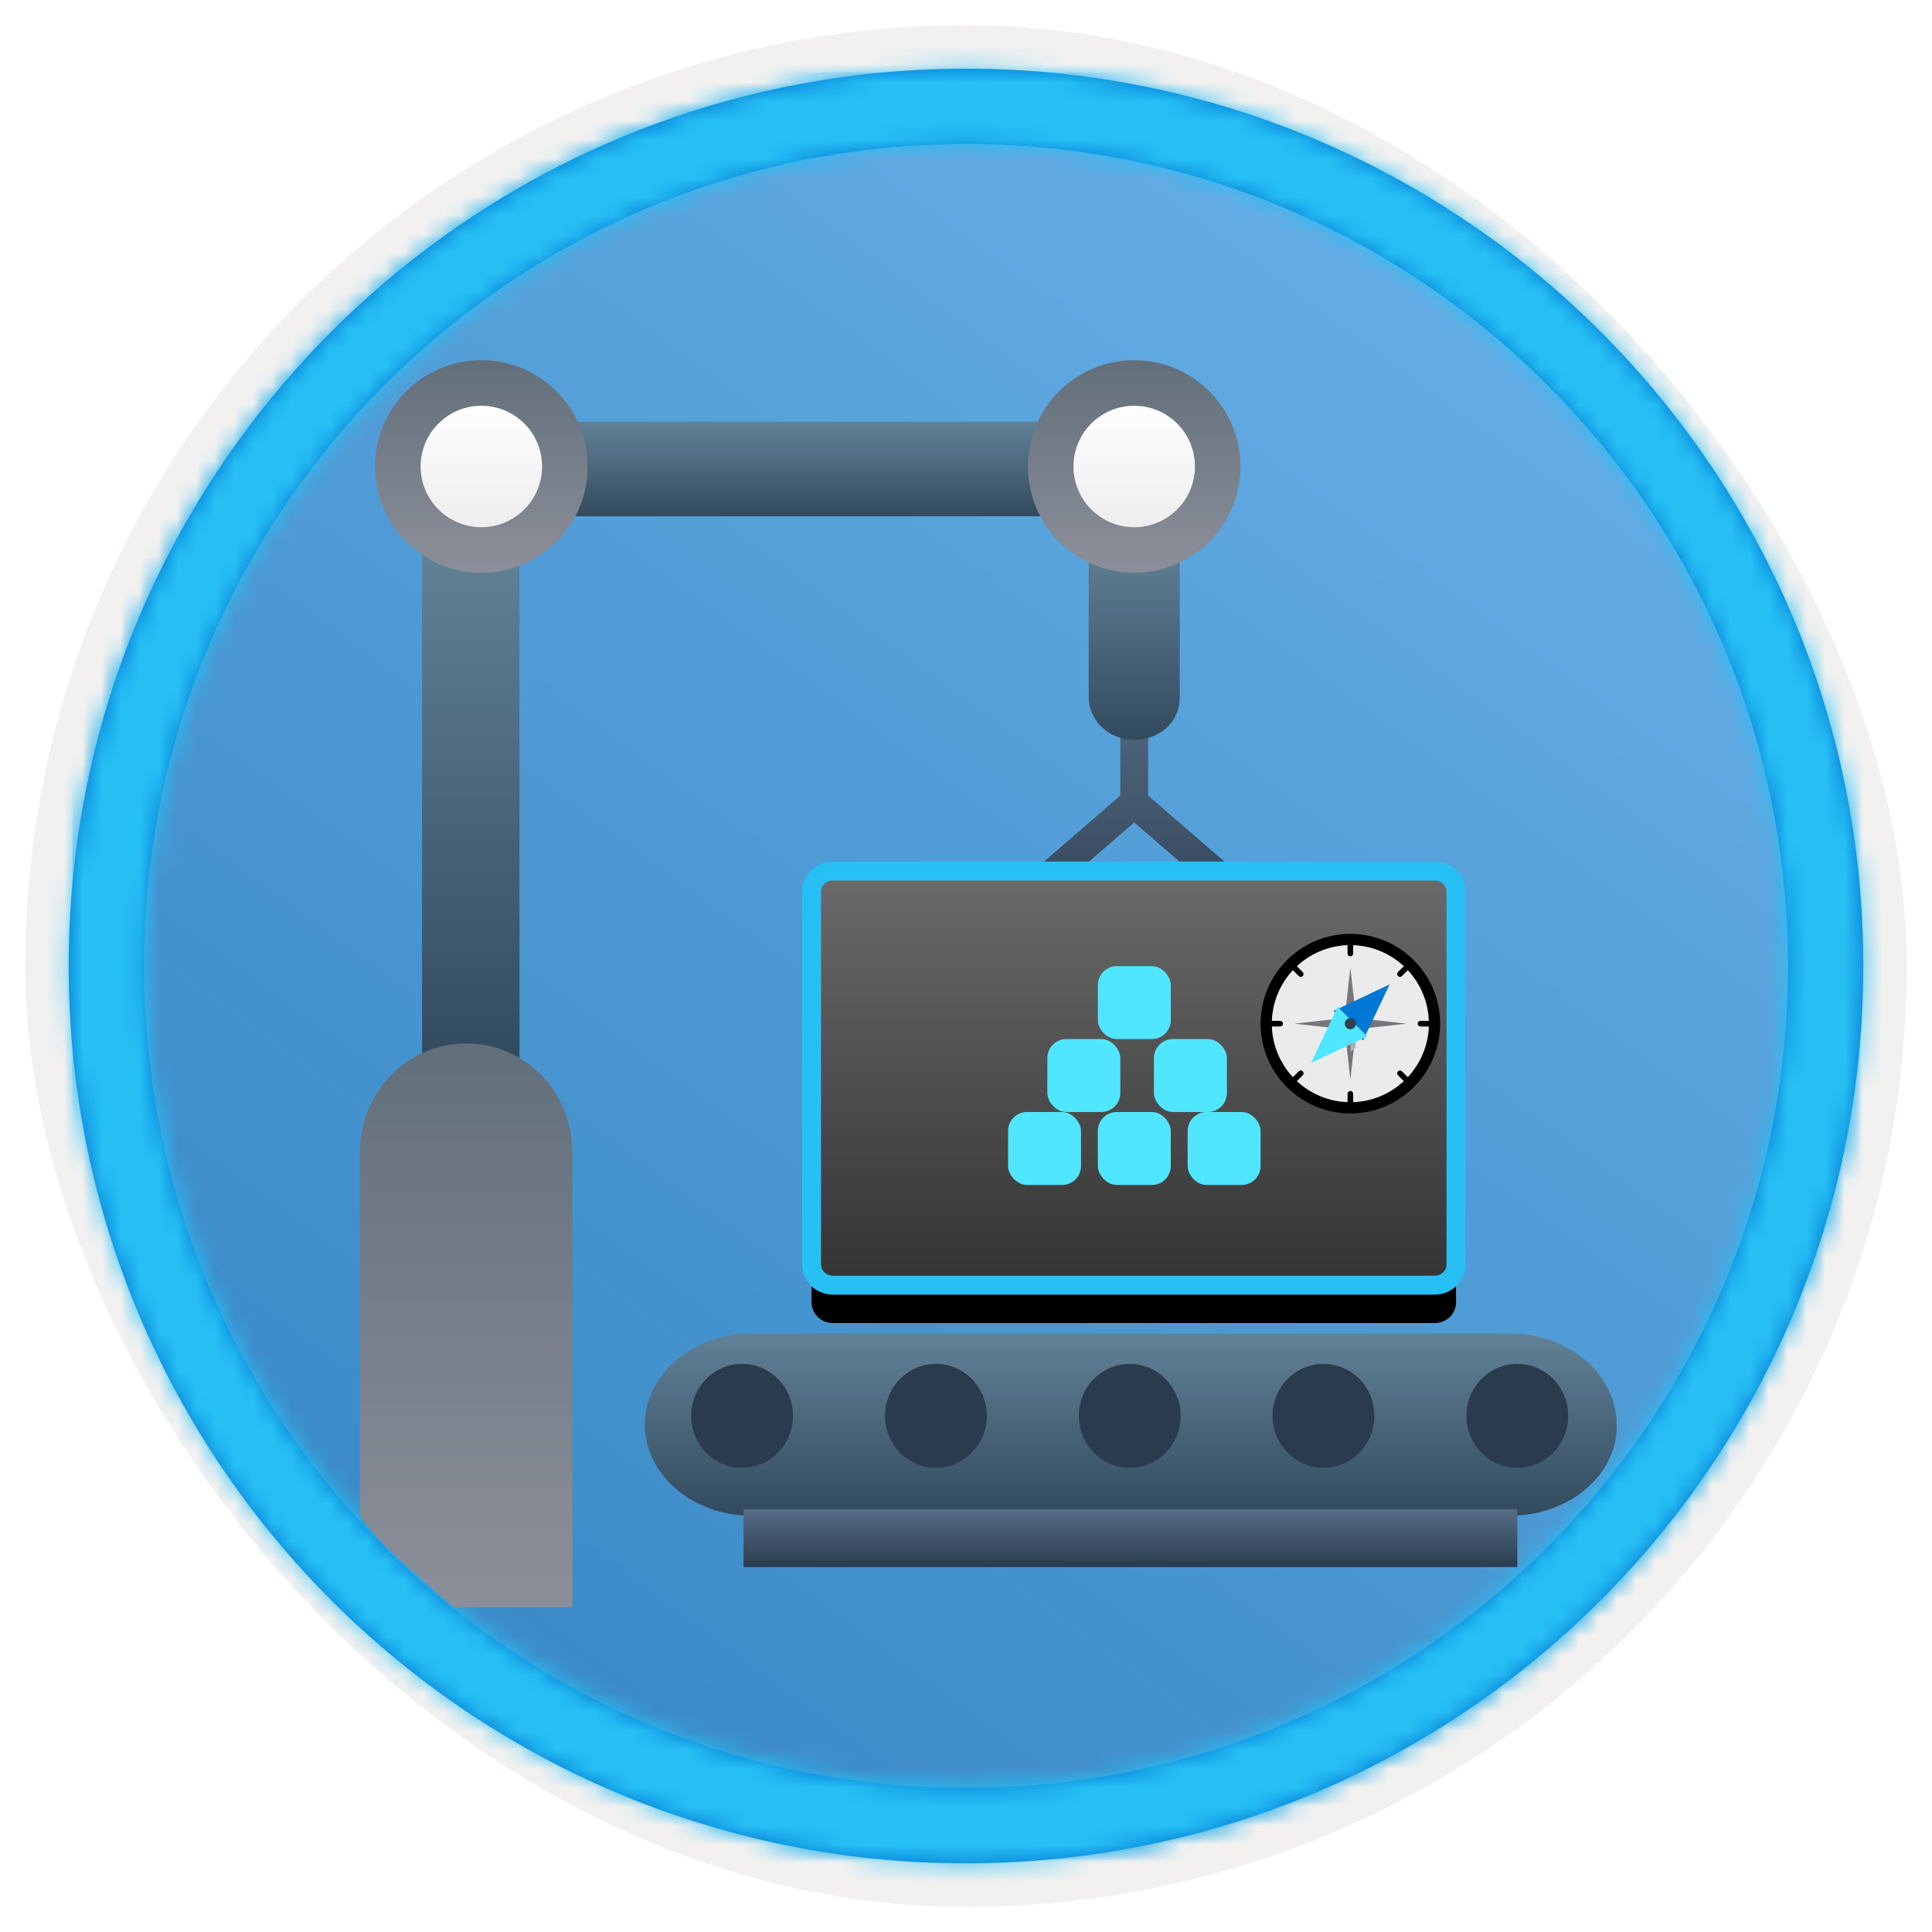
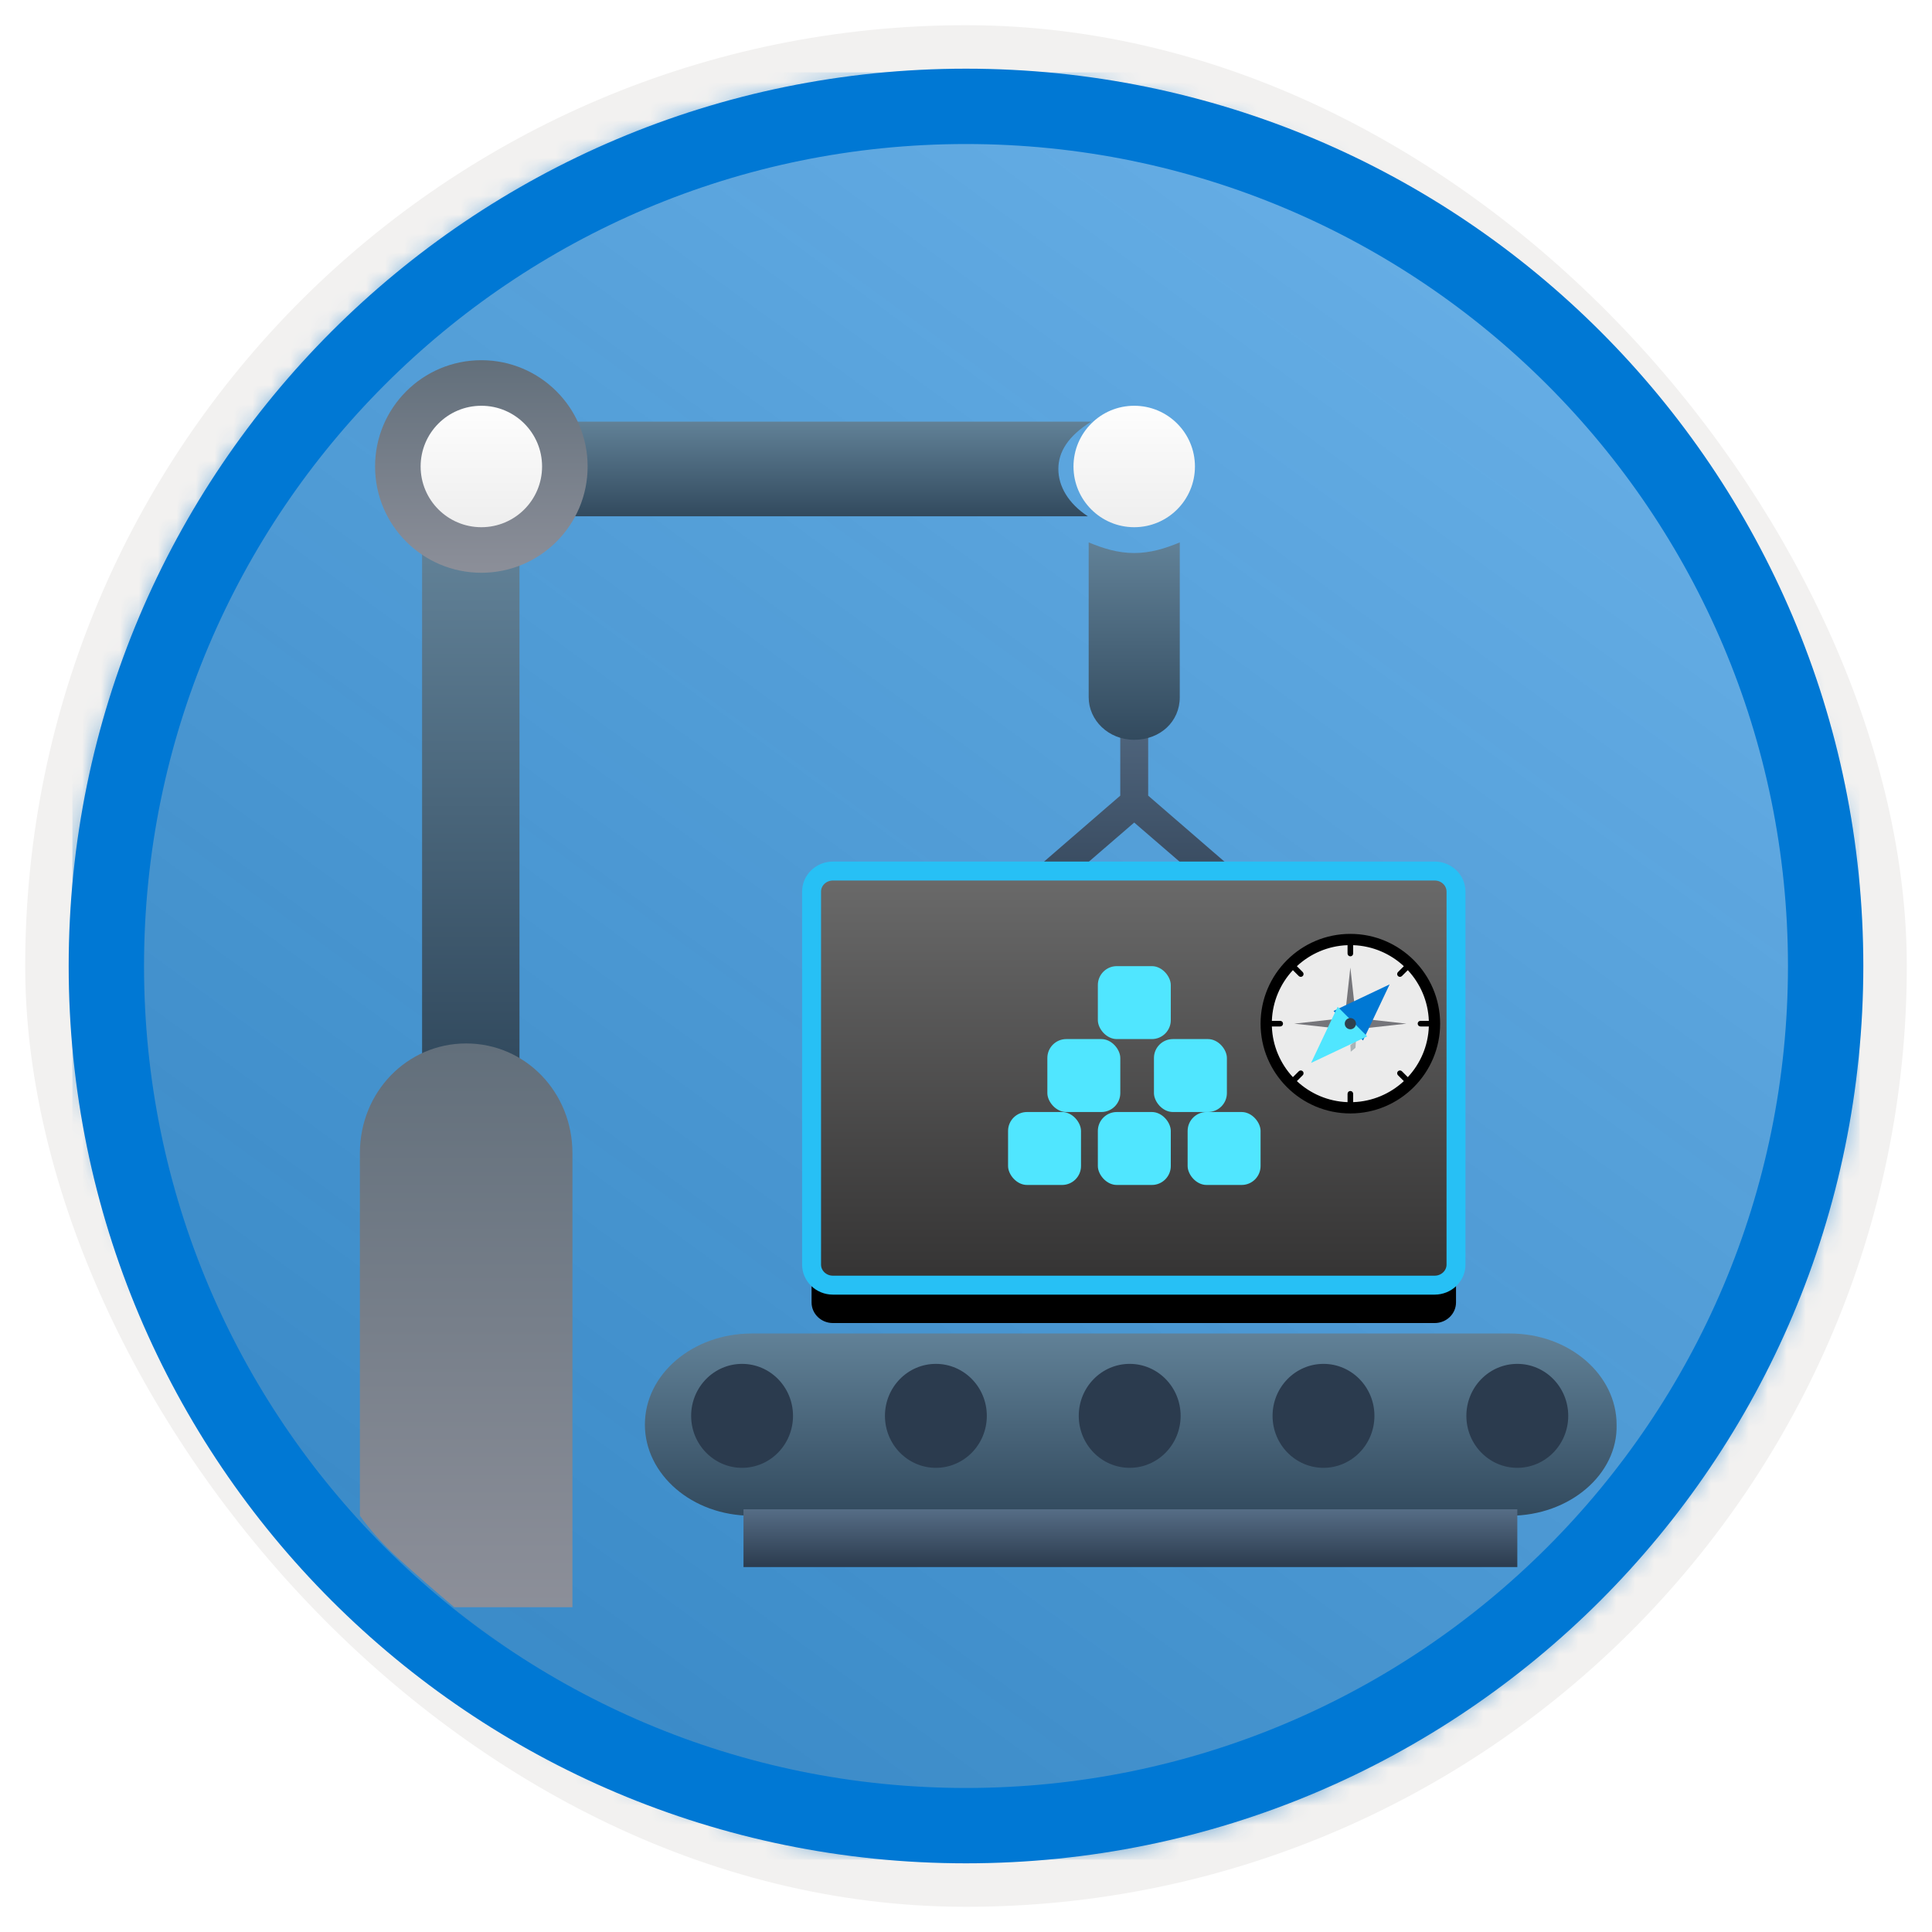
<svg xmlns="http://www.w3.org/2000/svg" xmlns:xlink="http://www.w3.org/1999/xlink" width="102px" height="102px" viewBox="0 0 102 102" version="1.1">
  <title>Azure Data Fundamentals: Explore non-relational data in Azure/explore-provisioning-and-deploying-non-relational-data-services-in-azure</title>
  <defs>
    <rect id="path-1" x="0" y="0" width="94.34" height="94.34" rx="47.17" />
    <filter x="-2.9%" y="-2.9%" width="106.4%" height="106.4%" filterUnits="objectBoundingBox" id="filter-3">
      <feMorphology radius="2.5" operator="dilate" in="SourceAlpha" result="shadowSpreadOuter1" />
      <feOffset dx="0.5" dy="0.5" in="shadowSpreadOuter1" result="shadowOffsetOuter1" />
      <feMorphology radius="1" operator="erode" in="SourceAlpha" result="shadowInner" />
      <feOffset dx="0.5" dy="0.5" in="shadowInner" result="shadowInner" />
      <feComposite in="shadowOffsetOuter1" in2="shadowInner" operator="out" result="shadowOffsetOuter1" />
      <feColorMatrix values="0 0 0 0 0.822   0 0 0 0 0.832   0 0 0 0 0.836  0 0 0 1 0" type="matrix" in="shadowOffsetOuter1" />
    </filter>
    <linearGradient x1="77.83%" y1="11.2%" x2="-99.689%" y2="253.808%" id="linearGradient-4">
      <stop stop-color="#FFFFFF" offset="0%" />
      <stop stop-color="#000000" stop-opacity="0.5" offset="100%" />
    </linearGradient>
    <rect id="path-5" x="0" y="0" width="94.34" height="94.34" />
    <rect id="path-6" x="0" y="0" width="94.34" height="94.34" />
    <path d="M48.113,0.739 C74.277,0.739 95.487,21.949 95.487,48.113 C95.487,74.277 74.277,95.487 48.113,95.487 C21.949,95.487 0.739,74.277 0.739,48.113 C0.739,21.949 21.949,0.739 48.113,0.739 Z M48.113,4.717 C24.146,4.717 4.717,24.146 4.717,48.113 C4.717,72.08 24.146,91.509 48.113,91.509 C72.08,91.509 91.509,72.08 91.509,48.113 C91.509,24.146 72.08,4.717 48.113,4.717 Z" id="path-7" />
    <linearGradient x1="50%" y1="0%" x2="50%" y2="100%" id="linearGradient-9">
      <stop stop-color="#566D86" offset="0%" />
      <stop stop-color="#2B3B4E" offset="100%" />
    </linearGradient>
    <linearGradient x1="50%" y1="0%" x2="50%" y2="100%" id="linearGradient-10">
      <stop stop-color="#618197" offset="0%" />
      <stop stop-color="#324A5E" offset="100%" />
    </linearGradient>
    <linearGradient x1="50%" y1="0%" x2="50%" y2="100%" id="linearGradient-11">
      <stop stop-color="#618197" offset="0%" />
      <stop stop-color="#324A5E" offset="100%" />
    </linearGradient>
    <linearGradient x1="50%" y1="0%" x2="50%" y2="100%" id="linearGradient-12">
      <stop stop-color="#618197" offset="0%" />
      <stop stop-color="#324A5E" offset="100%" />
    </linearGradient>
    <linearGradient x1="50%" y1="0%" x2="50%" y2="100%" id="linearGradient-13">
      <stop stop-color="#626F7B" offset="0%" />
      <stop stop-color="#8C8F99" offset="100%" />
    </linearGradient>
    <linearGradient x1="50%" y1="0%" x2="50%" y2="100%" id="linearGradient-14">
      <stop stop-color="#626F7B" offset="0%" />
      <stop stop-color="#8C8F99" offset="100%" />
    </linearGradient>
    <linearGradient x1="50%" y1="-9.939%" x2="50%" y2="92.725%" id="linearGradient-15">
      <stop stop-color="#FFFFFF" offset="0%" />
      <stop stop-color="#EFEFEF" offset="100%" />
    </linearGradient>
    <linearGradient x1="50%" y1="0%" x2="50%" y2="100%" id="linearGradient-16">
      <stop stop-color="#618197" offset="0%" />
      <stop stop-color="#324A5E" offset="100%" />
    </linearGradient>
    <linearGradient x1="50%" y1="0%" x2="50%" y2="100%" id="linearGradient-17">
      <stop stop-color="#566D86" offset="0%" />
      <stop stop-color="#2B3B4E" offset="100%" />
    </linearGradient>
    <linearGradient x1="50%" y1="0.67%" x2="50%" y2="100%" id="linearGradient-18">
      <stop stop-color="#6A6A6A" offset="0%" />
      <stop stop-color="#343333" offset="100%" />
    </linearGradient>
    <path d="M32.896,-1.09456045e-13 C33.518,-1.09456045e-13 34.023,0.486 34.023,1.086 L34.023,20.776 C34.023,21.376 33.518,21.863 32.896,21.863 L1.127,21.863 C0.504,21.863 -6.31477184e-14,21.376 -6.31477184e-14,20.776 L-6.31477184e-14,1.086 C-6.31477184e-14,0.486 0.504,-1.09456045e-13 1.127,-1.09456045e-13 L32.896,-1.09456045e-13 Z" id="path-19" />
    <filter x="-22.0%" y="-25.2%" width="144.1%" height="168.6%" filterUnits="objectBoundingBox" id="filter-20">
      <feMorphology radius="0.5" operator="dilate" in="SourceAlpha" result="shadowSpreadOuter1" />
      <feOffset dx="0" dy="2" in="shadowSpreadOuter1" result="shadowOffsetOuter1" />
      <feGaussianBlur stdDeviation="2" in="shadowOffsetOuter1" result="shadowBlurOuter1" />
      <feComposite in="shadowBlurOuter1" in2="SourceAlpha" operator="out" result="shadowBlurOuter1" />
      <feColorMatrix values="0 0 0 0 0   0 0 0 0 0   0 0 0 0 0  0 0 0 0.1 0" type="matrix" in="shadowBlurOuter1" />
    </filter>
    <filter x="-42.2%" y="-42.2%" width="189.9%" height="189.9%" filterUnits="objectBoundingBox" id="filter-21">
      <feOffset dx="0" dy="2" in="SourceAlpha" result="shadowOffsetOuter1" />
      <feColorMatrix values="0 0 0 0 0   0 0 0 0 0   0 0 0 0 0  0 0 0 0.096 0" type="matrix" in="shadowOffsetOuter1" result="shadowMatrixOuter1" />
      <feMerge>
        <feMergeNode in="shadowMatrixOuter1" />
        <feMergeNode in="SourceGraphic" />
      </feMerge>
    </filter>
  </defs>
  <g id="Badges" stroke="none" stroke-width="1" fill="none" fill-rule="evenodd">
    <g id="Azure-Data-Fundamentals:-Explore-non-relational-data-in-Azure" transform="translate(-159, -509)">
      <g id="Azure-Data-Fundamentals:-Explore-non-relational-data-in-Azure/explore-provisioning-and-deploying-non-relational-data-services-in-azure" transform="translate(160, 510)">
        <g id="Badge-Plates/Circle">
          <g id="BG" transform="translate(2.83, 2.83)">
            <mask id="mask-2" fill="white">
              <use xlink:href="#path-1" />
            </mask>
            <g>
              <use fill="black" fill-opacity="1" filter="url(#filter-3)" xlink:href="#path-1" />
              <rect stroke="#F2F1F0" stroke-width="2.5" x="-1.25" y="-1.25" width="96.84" height="96.84" rx="48.42" />
            </g>
            <g id="Colors/Azure/BG-Solid-Badges" mask="url(#mask-2)">
              <g id="Rectangle">
                <use fill="#0078D4" xlink:href="#path-5" />
                <use fill-opacity="0.4" fill="url(#linearGradient-4)" xlink:href="#path-5" />
              </g>
              <g id="Rectangle-Copy">
                <use fill="#0078D4" xlink:href="#path-6" />
                <use fill-opacity="0.4" fill="url(#linearGradient-4)" xlink:href="#path-6" />
              </g>
            </g>
          </g>
          <g id="Border" transform="translate(1.887, 1.887)">
            <mask id="mask-8" fill="white">
              <use xlink:href="#path-7" />
            </mask>
            <use id="Boarder" fill="#0078D4" fill-rule="nonzero" xlink:href="#path-7" />
            <g id="Colors/Azure/Border" mask="url(#mask-8)" fill="#27C0F5">
              <g transform="translate(-1.887, -1.887)" id="Rectangle">
-                 <rect x="0" y="0" width="100" height="100" />
-               </g>
+                 </g>
            </g>
          </g>
        </g>
        <path d="M64.999,45.662 L59.618,41.006 L59.618,35.64 C59.618,35.245 59.324,34.85 58.881,34.85 C58.513,34.85 58.144,35.166 58.144,35.64 L58.144,41.006 L52.763,45.662 C52.542,45.819 52.469,46.056 52.469,46.293 L52.469,49.765 C52.469,49.923 52.616,50.081 52.763,50.081 L54.164,50.081 L54.164,48.502 L53.943,48.502 L53.943,46.687 L58.881,42.426 L63.82,46.687 L63.82,48.502 L63.599,48.502 L63.599,50.081 L64.999,50.081 C65.147,50.081 65.294,49.923 65.294,49.765 L65.294,46.293 C65.294,46.056 65.147,45.819 64.999,45.662 Z" id="Path" fill="url(#linearGradient-9)" fill-rule="nonzero" />
        <path d="M61.286,27.636 L61.286,35.812 C61.286,36.454 61.028,37.015 60.599,37.416 C60.17,37.816 59.568,38.057 58.881,38.057 C57.507,38.057 56.477,37.015 56.477,35.812 L56.477,27.636 C57.25,27.957 58.023,28.197 58.881,28.197 C59.74,28.197 60.513,27.957 61.286,27.636 Z" id="Path" fill="url(#linearGradient-10)" fill-rule="nonzero" />
        <path d="M26.426,28.002 L26.426,55.117 C25.647,54.739 24.79,54.587 23.855,54.587 C22.92,54.587 22.063,54.814 21.284,55.117 L21.284,28.002 C22.063,28.457 22.92,28.684 23.855,28.684 C24.79,28.684 25.647,28.457 26.426,28.002 Z" id="Path" fill="url(#linearGradient-11)" fill-rule="nonzero" />
        <path d="M54.876,23.76 C54.876,24.668 55.396,25.576 56.435,26.258 L25.947,26.258 C26.987,25.501 27.506,24.668 27.506,23.76 C27.506,22.851 26.987,22.018 25.947,21.261 L56.608,21.261 C55.396,22.018 54.876,22.851 54.876,23.76 Z" id="Path" fill="url(#linearGradient-12)" fill-rule="nonzero" />
        <path d="M29.222,83.852 L22.979,83.852 C21.832,82.879 20.857,82.029 20.055,81.301 C19.253,80.573 18.568,79.813 18,79.022 L18,59.885 C18,56.657 20.486,54.089 23.611,54.089 C26.736,54.089 29.222,56.657 29.222,59.885 L29.222,83.852 Z" id="Path" fill="url(#linearGradient-13)" fill-rule="nonzero" />
        <circle id="Oval" fill="url(#linearGradient-14)" fill-rule="nonzero" cx="24.413" cy="23.628" r="5.611" />
        <circle id="Oval" fill="url(#linearGradient-15)" fill-rule="nonzero" cx="24.413" cy="23.628" r="3.206" />
-         <circle id="Oval" fill="url(#linearGradient-14)" fill-rule="nonzero" cx="58.881" cy="23.628" r="5.611" />
        <circle id="Oval" fill="url(#linearGradient-15)" fill-rule="nonzero" cx="58.881" cy="23.628" r="3.206" />
        <g id="Group-2" transform="translate(33.047, 69.403)" fill-rule="nonzero">
          <path d="M45.674,9.619 L5.627,9.619 C2.485,9.619 1.4604664e-12,7.433 1.4604664e-12,4.81 L1.4604664e-12,4.81 C1.4604664e-12,2.124 2.558,-2.42066254e-13 5.627,-2.42066254e-13 L45.674,-2.42066254e-13 C48.816,-2.42066254e-13 51.301,2.186 51.301,4.81 L51.301,4.81 C51.374,7.433 48.816,9.619 45.674,9.619 Z" id="Path" fill="url(#linearGradient-16)" />
          <g id="Group" transform="translate(2.405, 1.603)">
            <ellipse id="Oval" fill="#2B3B4E" cx="43.654" cy="2.744" rx="2.689" ry="2.744" />
            <ellipse id="Oval" fill="#2B3B4E" cx="2.726" cy="2.744" rx="2.689" ry="2.744" />
            <ellipse id="Oval" fill="#2B3B4E" cx="12.958" cy="2.744" rx="2.689" ry="2.744" />
            <ellipse id="Oval" fill="#2B3B4E" cx="23.19" cy="2.744" rx="2.689" ry="2.744" />
            <ellipse id="Oval" fill="#2B3B4E" cx="33.422" cy="2.744" rx="2.689" ry="2.744" />
            <rect id="Rectangle" fill="url(#linearGradient-17)" x="2.801" y="7.678" width="40.854" height="3.049" />
          </g>
        </g>
        <g id="Group" transform="translate(41.847, 44.987)">
          <g id="Fill-1">
            <use fill="black" fill-opacity="1" filter="url(#filter-20)" xlink:href="#path-19" />
            <use stroke="#27C0F5" stroke-width="1" fill="url(#linearGradient-18)" fill-rule="evenodd" xlink:href="#path-19" />
          </g>
          <g id="Rectangle-" transform="translate(10.374, 5.02)" fill="#50E6FF">
            <rect id="Rectangle-Copy-24" x="4.74" y="7.702" width="3.851" height="3.851" rx="1" />
            <rect id="Rectangle-Copy-25" x="9.48" y="7.702" width="3.851" height="3.851" rx="1" />
            <rect id="Rectangle-Copy-26" x="0" y="7.702" width="3.851" height="3.851" rx="1" />
            <rect id="Rectangle-Copy-27" x="2.074" y="3.851" width="3.851" height="3.851" rx="1" />
            <rect id="Rectangle-Copy-28" x="7.702" y="3.851" width="3.851" height="3.851" rx="1" />
            <rect id="Rectangle-Copy-29" x="4.74" y="0" width="3.851" height="3.851" rx="1" />
          </g>
          <g id="Compass-" filter="url(#filter-21)" transform="translate(23.705, 1.317)">
            <path d="M9.183,4.74 C9.183,7.194 7.194,9.183 4.74,9.183 C2.286,9.183 0.296,7.194 0.296,4.74 C0.296,2.286 2.286,0.296 4.74,0.296 C7.194,0.296 9.183,2.286 9.183,4.74" id="Fill-49" fill="#EBEBEB" />
            <path d="M7.773,7.564 L7.463,7.254 C7.405,7.196 7.311,7.196 7.254,7.254 C7.196,7.311 7.196,7.405 7.254,7.463 L7.564,7.773 C6.857,8.432 5.92,8.847 4.888,8.884 L4.888,8.443 C4.888,8.361 4.822,8.295 4.74,8.295 C4.658,8.295 4.592,8.361 4.592,8.443 L4.592,8.884 C3.56,8.847 2.623,8.432 1.916,7.773 L2.226,7.463 C2.284,7.405 2.284,7.311 2.226,7.254 C2.168,7.196 2.075,7.196 2.017,7.254 L1.706,7.564 C1.048,6.857 0.633,5.92 0.596,4.888 L1.037,4.888 C1.119,4.888 1.185,4.822 1.185,4.74 C1.185,4.658 1.119,4.592 1.037,4.592 L0.596,4.592 C0.633,3.56 1.048,2.623 1.706,1.916 L2.017,2.226 C2.046,2.255 2.083,2.27 2.121,2.27 C2.159,2.27 2.197,2.255 2.226,2.226 C2.284,2.168 2.284,2.075 2.226,2.017 L1.916,1.706 C2.623,1.048 3.56,0.633 4.592,0.596 L4.592,1.037 C4.592,1.119 4.658,1.185 4.74,1.185 C4.822,1.185 4.888,1.119 4.888,1.037 L4.888,0.596 C5.92,0.633 6.857,1.048 7.564,1.706 L7.254,2.017 C7.196,2.075 7.196,2.168 7.254,2.226 C7.283,2.255 7.32,2.27 7.358,2.27 C7.396,2.27 7.434,2.255 7.463,2.226 L7.773,1.916 C8.432,2.623 8.847,3.56 8.884,4.592 L8.443,4.592 C8.361,4.592 8.295,4.658 8.295,4.74 C8.295,4.822 8.361,4.888 8.443,4.888 L8.884,4.888 C8.847,5.92 8.432,6.857 7.773,7.564 Z M4.74,0 C2.126,0 0,2.126 0,4.74 C0,7.353 2.126,9.48 4.74,9.48 C7.353,9.48 9.48,7.353 9.48,4.74 C9.48,2.126 7.353,0 4.74,0 L4.74,0 Z" id="Fill-55" fill="#000000" />
            <polyline id="Fill-56" fill="#75757A" points="5.036 4.444 4.444 4.444 4.74 1.777 5.036 4.444" />
            <polyline id="Fill-57" fill="#75757A" points="5.036 5.036 5.036 4.444 7.702 4.74 5.036 5.036" />
            <polyline id="Fill-58" fill="#75757A" points="4.444 4.444 4.444 5.036 1.777 4.74 4.444 4.444" />
-             <polyline id="Fill-59" fill="#75757A" points="4.444 5.036 5.036 5.036 4.74 7.702 4.444 5.036" />
            <polyline id="Fill-60" fill="#0078D4" points="5.41 5.629 3.851 4.069 6.814 2.666 5.41 5.629" />
            <polyline id="Fill-61" fill="#A9B3B6" points="4.74 5.873 4.762 6.221 5.011 6.015 5.036 5.629 4.74 5.873" />
            <polyline id="Fill-62" fill="#50E6FF" points="4.069 3.851 5.629 5.41 2.666 6.814 4.069 3.851" />
            <path d="M5.036,4.74 C5.036,4.903 4.903,5.036 4.74,5.036 C4.576,5.036 4.444,4.903 4.444,4.74 C4.444,4.576 4.576,4.444 4.74,4.444 C4.903,4.444 5.036,4.576 5.036,4.74" id="Fill-65" fill="#30404D" />
          </g>
        </g>
      </g>
    </g>
  </g>
</svg>